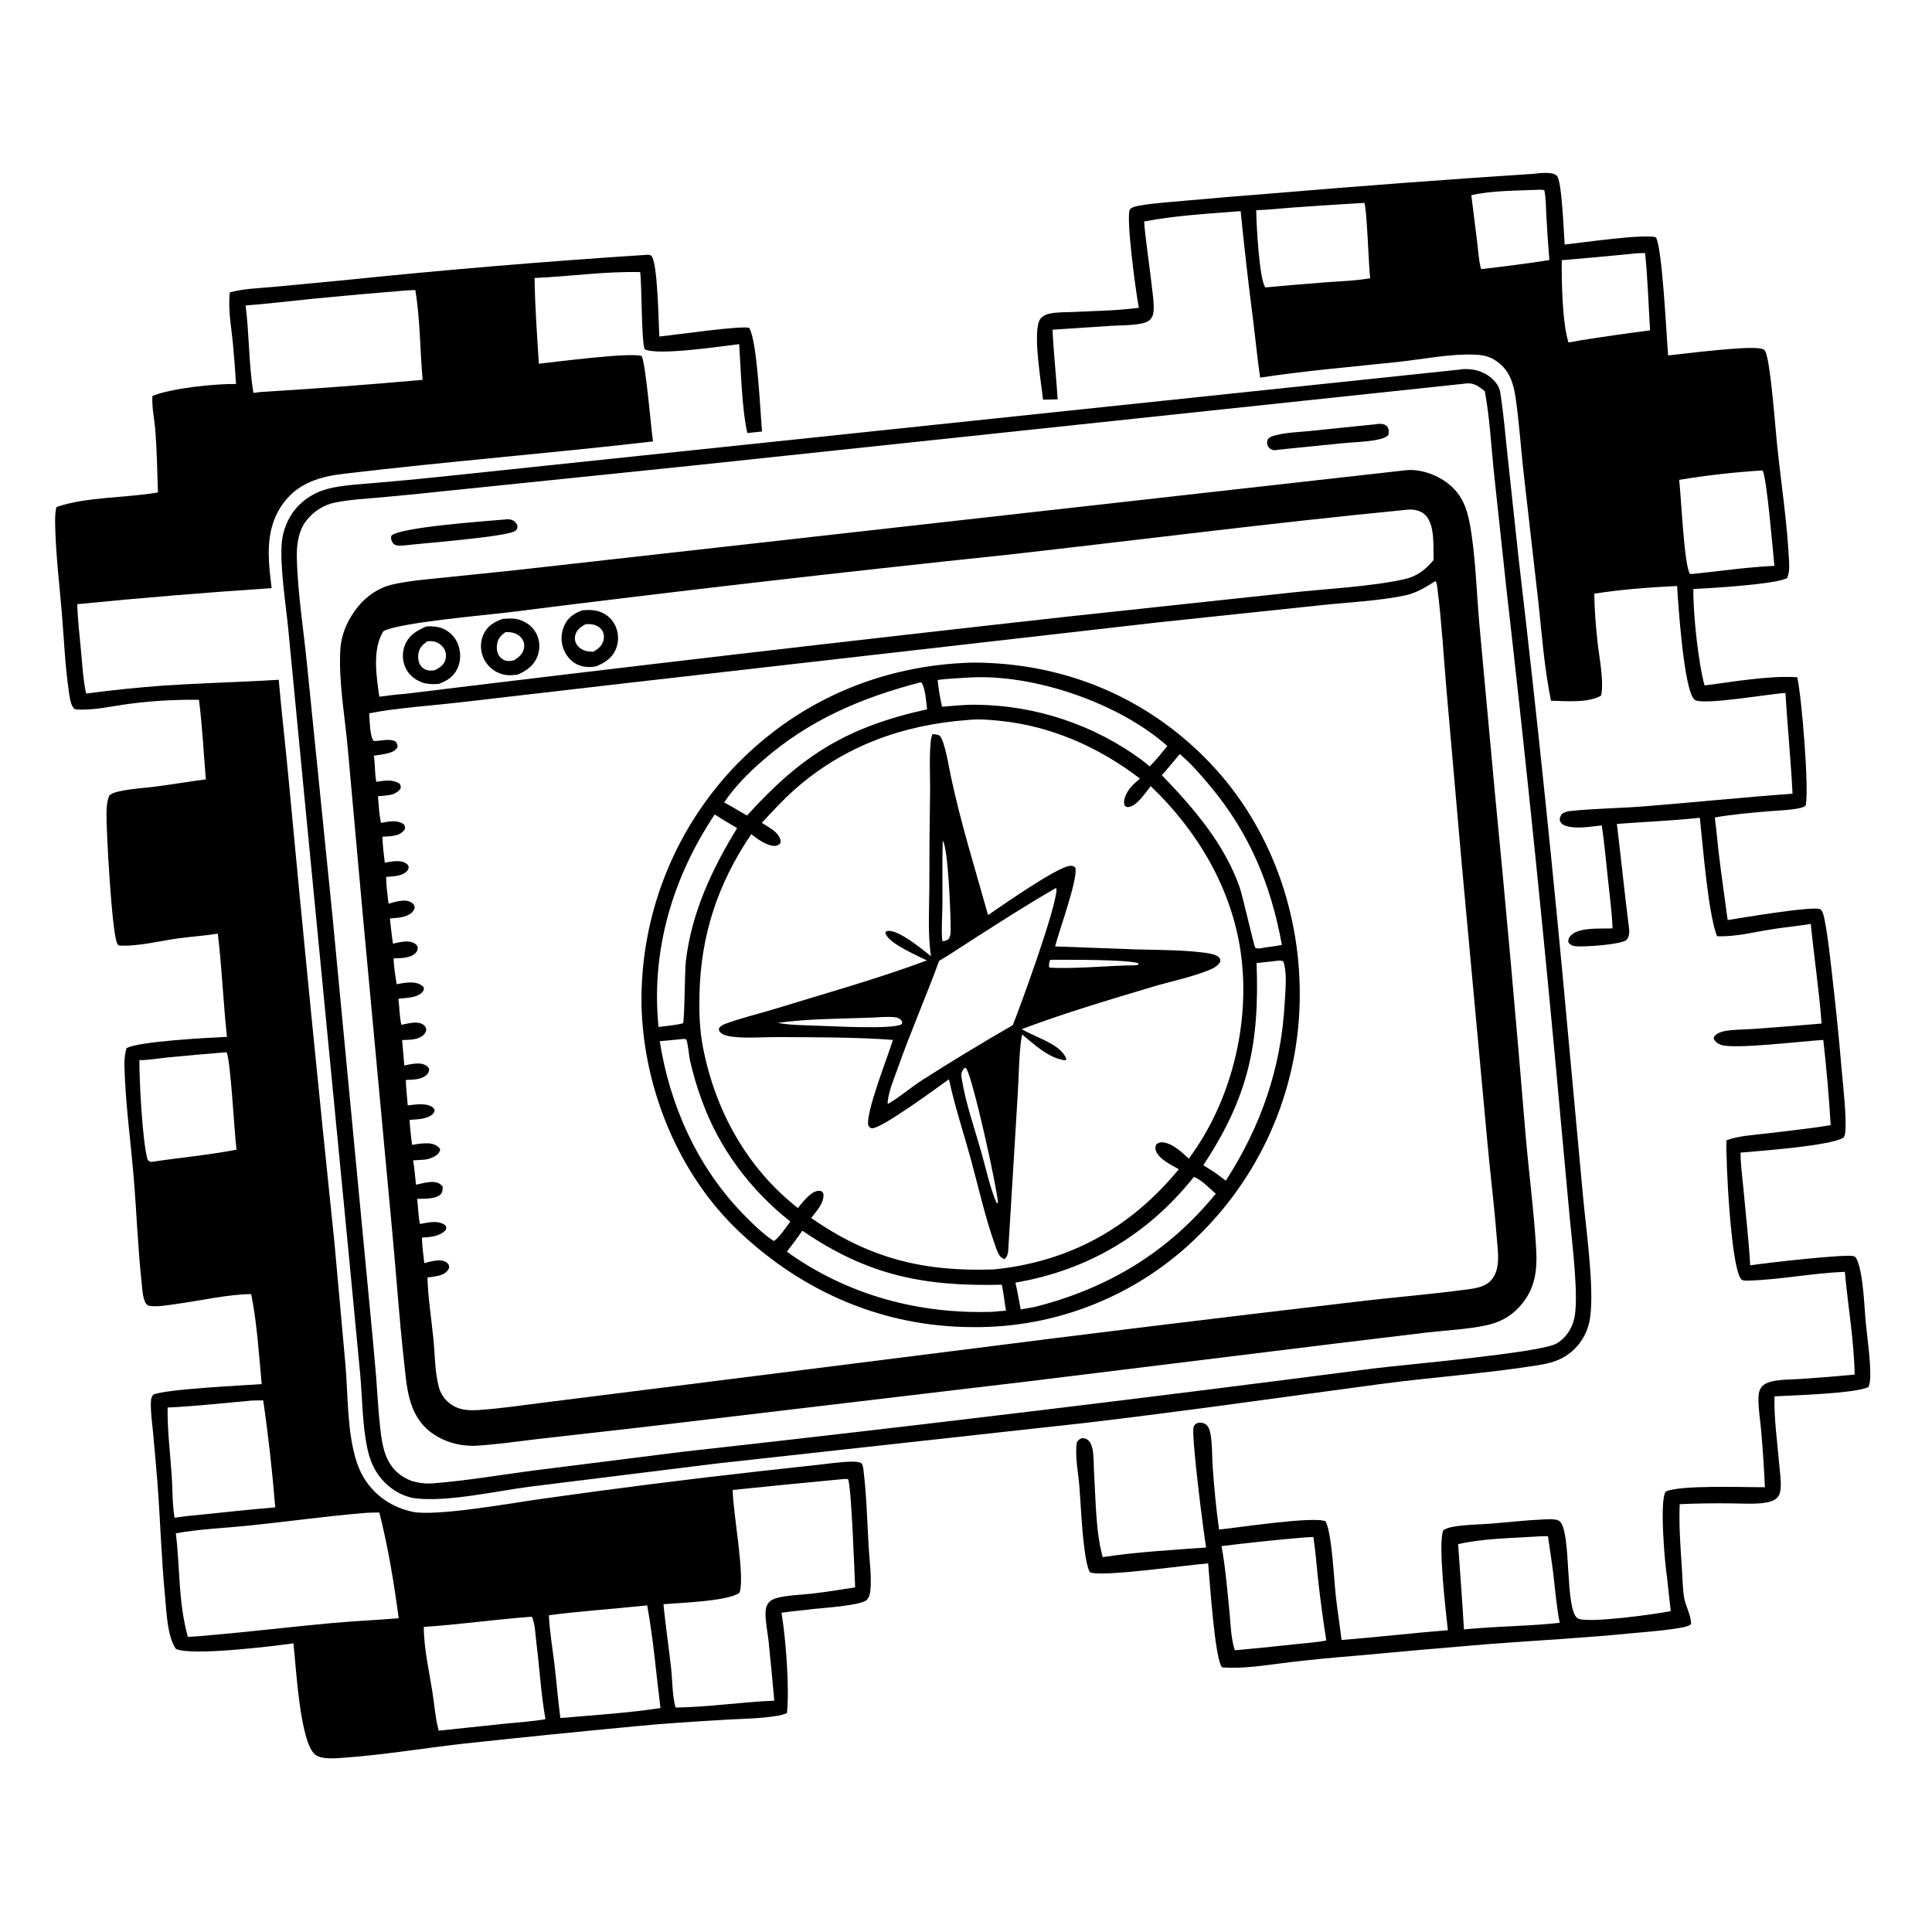
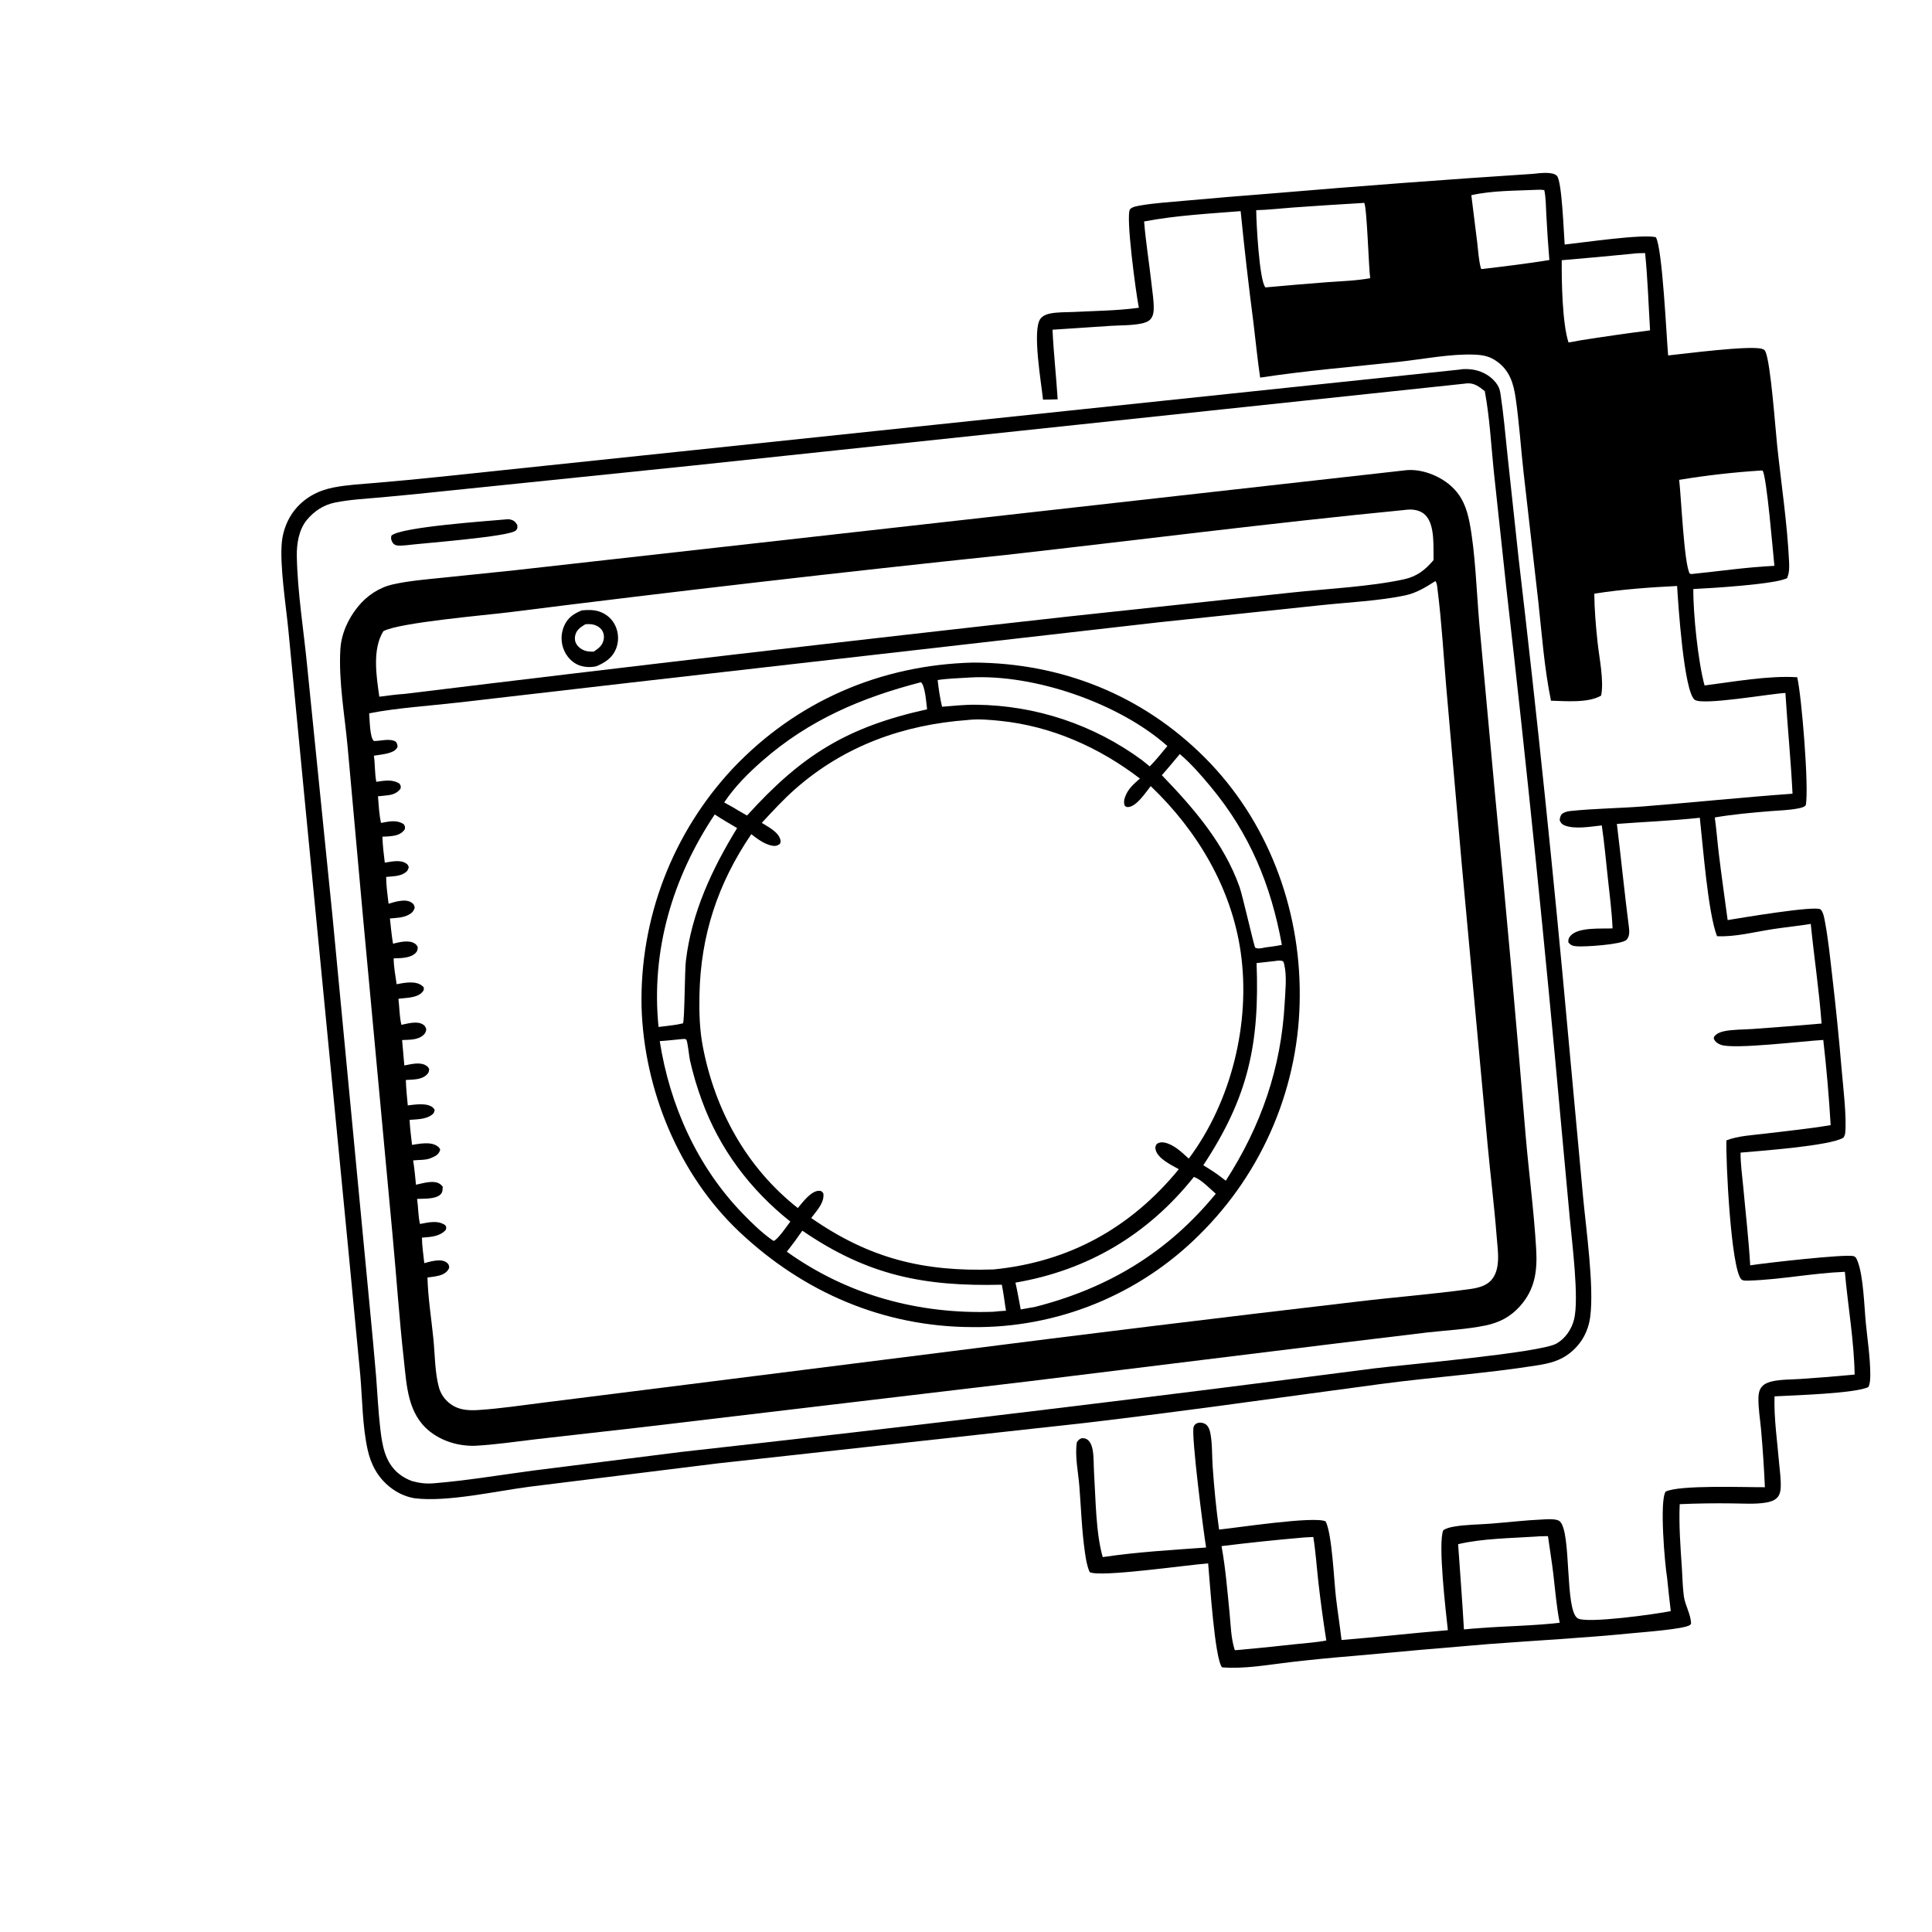
<svg xmlns="http://www.w3.org/2000/svg" width="200" height="200">
  <path transform="scale(0.195 0.195)" d="M814.028 92.281C816.966 91.96 824.284 90.917 826.539 93.36C829.222 96.266 830.168 124.154 830.636 129.818C840.467 128.784 872.229 124.101 879.05 125.95C882.544 131.724 884.676 178.859 885.567 188.698C894.225 187.784 928.792 183.301 935.265 185.17C936.422 185.505 936.803 185.686 937.275 186.772C940.047 193.156 942.458 227.26 943.456 236.652C945.622 257.029 948.775 277.59 949.758 298.061C949.878 300.542 949.953 303.699 949.022 306.024C948.966 306.165 948.893 306.298 948.829 306.434L948.956 306.747C943.799 310.149 907.441 312.31 898.945 312.697C898.789 325.627 901.517 351.684 904.91 363.89C920.309 361.923 938.753 358.57 954.087 359.522C956.436 369.402 960.463 418.784 958.611 427.519C957.538 428.665 955.573 428.982 954.069 429.267C949.418 430.144 944.435 430.224 939.709 430.622C929.907 431.449 920.031 432.279 910.333 433.971C911.244 440.468 911.717 447.011 912.508 453.522C913.925 465.177 915.604 476.809 917.161 488.447C922.885 487.519 963.895 480.55 966.48 482.789C967.911 484.029 968.435 487.316 968.777 489.114C970.562 498.508 971.517 508.23 972.626 517.735Q975.547 542.627 977.659 567.601C978.419 576.471 980.436 593.264 979.559 601.473C979.453 602.47 979.141 603.143 978.58 603.98C971.42 608.355 933.835 610.996 924.024 611.891C923.954 617.884 924.888 624.05 925.43 630.023C926.688 643.9 928.334 657.826 929.127 671.733C936.036 670.613 980.071 665.553 984.137 666.886C985.374 667.292 985.816 668.707 986.242 669.821C989.26 677.726 989.677 693.871 990.536 702.582C991.4 711.353 992.82 720.56 992.873 729.36C992.887 731.643 992.852 734.241 991.881 736.33C985.029 739.789 951.887 740.735 942.041 741.282C941.683 752.902 943.511 765.299 944.496 776.89C944.857 781.143 945.571 785.688 945.311 789.946C945.201 791.757 944.799 793.579 943.55 794.959C942.034 796.635 939.682 797.315 937.527 797.675C931.657 798.654 925.253 798.132 919.317 798.106Q905.505 797.914 891.704 798.521C891.218 809.679 892.114 821.382 892.863 832.516C893.191 837.403 893.246 842.519 893.9 847.364C894.56 852.254 897.757 857.242 897.729 862.108C897.538 862.286 897.353 862.471 897.156 862.642C894.635 864.838 871.086 866.56 866.142 867.051C840.904 869.56 815.553 870.873 790.266 872.788Q754.397 875.737 718.563 879.083Q701.673 880.442 684.842 882.404C673.008 883.782 660.655 886.114 648.744 885.138C644.814 880.434 642.252 839.137 641.371 829.976C631.453 830.583 584.008 837.54 578.491 834.596C577.044 831.421 576.487 827.763 575.988 824.33C574.284 812.615 573.918 800.717 572.992 788.925C572.413 781.561 570.516 772.896 571.677 765.627C572.599 764.324 572.794 764.151 574.246 763.493C575.238 763.499 575.992 763.504 576.89 764.011C578.717 765.043 579.626 767.463 580.01 769.421C580.749 773.184 580.55 777.797 580.793 781.666C581.649 795.247 581.698 813.852 585.411 826.614C603.479 823.915 622.055 822.838 640.279 821.53C638.923 813.405 632.204 761.146 633.681 757.439C634.139 756.292 634.798 755.701 636 755.367C637.177 755.04 638.746 755.324 639.8 755.934C641.318 756.812 642.131 758.816 642.471 760.45C643.637 766.064 643.365 772.804 643.769 778.584C644.555 789.811 645.607 800.853 647.167 812C655.893 811.171 698.042 804.671 703.755 807.675C707.14 814.309 708.173 838.99 709.196 847.8C710.082 855.424 711.301 863.004 712.181 870.628C731.017 869.126 749.797 866.945 768.629 865.426C767.615 856.124 763.245 819.02 766.199 812.38C767.841 811.225 770.09 810.74 772.037 810.407C778.214 809.352 784.876 809.362 791.144 808.88C800.421 808.166 809.602 807.054 818.921 806.644C821.216 806.543 826.424 806.061 828.128 807.708C834.32 813.688 830.633 854.589 837.482 859.08C842.094 862.103 879.826 856.798 886.958 855.281Q885.908 846.342 884.989 837.389C883.809 830.536 880.896 796.772 884.23 791.862C891.508 788.188 926.824 789.609 936.93 789.518Q936.252 774.351 934.928 759.227C934.426 753.64 933.387 747.624 933.5 742.041C933.539 740.102 933.876 738.012 935.084 736.432C936.421 734.684 938.534 733.842 940.615 733.356C945.386 732.243 950.913 732.392 955.804 732.048Q970.207 731.108 984.573 729.72C984.26 711.592 980.977 693.234 979.378 675.168C962.383 675.839 945.242 679.302 928.692 679.826C927.577 679.861 925.265 680.029 924.447 679.204C918.836 673.54 916.127 615.523 916.499 605.395C922.719 602.935 930.694 602.601 937.326 601.777C948.812 600.349 960.439 599.236 971.845 597.293Q970.505 574.632 967.927 552.078C957.626 552.619 920.355 557.212 913.599 554.659C911.827 553.99 910.592 553.177 909.788 551.394C909.895 550.636 909.797 550.516 910.314 549.929C911.495 548.588 913.409 547.842 915.109 547.483C920.045 546.441 925.592 546.615 930.638 546.242Q948.839 544.949 967.018 543.367C965.724 525.709 963.036 508.099 961.281 490.474C954.547 491.578 947.718 492.233 940.966 493.273C931.586 494.718 920.947 497.505 911.505 496.993C906.705 484.549 904.053 449.064 902.379 434.128C887.797 435.712 872.989 436.28 858.353 437.395C860.612 455.823 862.421 474.264 864.797 492.683C865.067 494.777 865.017 497.333 863.433 498.945C860.971 501.45 841.153 502.734 836.981 502.362C834.862 502.173 833.927 501.891 832.581 500.227C832.508 498.746 832.785 497.822 833.811 496.705C838.061 492.079 850.043 493.141 856.065 492.852C855.661 483.741 854.47 474.597 853.485 465.531C852.496 456.427 851.678 447.253 850.339 438.196C844.499 438.781 836.19 440.368 830.651 438.21C829.153 437.626 828.658 436.914 828.003 435.493C828.106 434.025 828.249 433.419 829.099 432.149C830.528 431.138 831.774 430.747 833.522 430.56C846.408 429.185 859.845 429.102 872.838 428.066C899.1 425.972 925.329 423.246 951.602 421.356C950.709 403.534 948.925 385.702 947.823 367.878C940.332 368.169 903.912 374.657 899.67 371.501C893.91 367.217 890.859 320.113 890.327 311.085C875.839 311.781 860.71 312.903 846.369 315.157C846.435 323.779 847.188 332.363 848.095 340.932C848.944 348.957 851.608 361.495 849.991 369.27C843.257 373.291 831.075 372.187 823.37 371.981C819.847 354.844 818.569 337.16 816.685 319.781L808.753 250.193C807.332 237.288 806.469 224.188 804.618 211.348C803.499 203.587 801.469 196.792 794.789 191.955C790.863 189.112 787.408 188.459 782.693 188.262C770.191 187.739 755.016 190.752 742.388 192.11C717.94 194.739 693.29 196.771 668.975 200.457C667.531 190.757 666.601 180.908 665.399 171.168Q661.564 141.679 658.624 112.087C641.685 113.441 624.071 114.377 607.372 117.577C608.279 128.79 610.127 139.958 611.362 151.143C611.828 155.362 612.59 159.897 612.47 164.143C612.417 166.004 612.094 167.795 610.922 169.284C609.781 170.733 607.68 171.4 605.951 171.755C600.819 172.81 594.986 172.661 589.719 172.98L558.747 175.038C559.319 187.37 560.71 199.66 561.489 211.982C558.901 212.099 556.293 212.101 553.701 212.158C552.92 204 547.778 174.968 552.381 169.168C553.552 167.692 555.278 166.923 557.081 166.521C561.249 165.592 566.12 165.816 570.385 165.596C581.458 165.025 592.953 164.932 603.93 163.464L604.614 163.369L604.476 162.721C603.105 156.074 597.385 113.859 599.947 111.037C601.183 109.675 604.232 109.278 606.017 108.978C613.33 107.752 620.917 107.315 628.309 106.619Q652.048 104.473 675.813 102.646Q744.869 96.781 814.028 92.281ZM692.169 816.206Q670.278 818.095 648.471 820.784C650.591 832.267 651.543 844.384 652.719 856.024C653.387 862.634 653.431 869.711 655.534 876.051C657.443 875.894 659.372 875.788 661.273 875.554Q674.873 874.286 688.447 872.774C693.611 872.211 699.011 871.902 704.092 870.888Q701.65 855.369 699.868 839.761C698.984 831.855 698.461 823.783 697.193 815.936L692.169 816.206ZM723.367 107.764Q704.827 108.839 686.304 110.168C679.87 110.63 673.339 111.419 666.9 111.583C666.881 117.829 668.539 149.172 671.795 152.577C682.603 151.607 693.383 150.64 704.208 149.838C711.874 149.27 719.824 149.056 727.395 147.691C726.592 142.13 725.695 109.991 724.207 107.646L723.367 107.764ZM934.735 249.794C920.432 250.715 905.556 252.379 891.416 254.746C892.46 263.09 894.014 299.85 897.07 304.558C897.626 304.655 898.062 304.791 898.621 304.667C913.022 303.21 927.51 301.062 941.972 300.388C941.198 293.087 937.881 252.656 935.696 249.809L934.735 249.794ZM815.42 815.714C802.062 816.603 787.084 816.692 774.076 819.759C775.113 834.83 776.291 849.932 777.165 865.008Q781.591 864.567 786.03 864.281C799.944 863.21 814.161 863.08 827.999 861.483C826.297 852.96 825.62 844.076 824.592 835.436C823.798 828.756 822.67 822.151 821.769 815.491C819.675 815.556 817.499 815.497 815.42 815.714ZM866.623 134.704Q847.866 136.563 829.084 138.14C828.964 149.411 829.387 171.729 832.676 181.796C834.849 181.447 837.018 181.111 839.17 180.652Q857.534 177.758 875.97 175.368C875.142 161.738 874.714 147.926 873.34 134.346C871.151 134.439 868.776 134.348 866.623 134.704ZM816.29 100.746C804.835 101.294 792.249 101.083 781.083 103.633L784.186 128.529C784.757 133.134 784.961 138.135 786.21 142.602L786.61 142.841C798.583 141.408 810.614 139.986 822.516 138.04Q821.517 126.119 820.903 114.173C820.642 109.839 820.72 105.158 819.815 100.913C818.587 100.727 817.53 100.666 816.29 100.746Z" />
-   <path transform="scale(0.195 0.195)" d="M343.651 135.257C343.773 135.241 343.896 135.197 344.019 135.21C344.604 135.273 345.426 135.421 345.837 135.873C349.232 139.605 349.59 172.006 350.039 178.662C357.176 177.963 394.788 172.538 397.745 174.116C402.053 181.18 403.547 218.429 404.559 229.078Q400.646 229.528 396.722 229.864C393.762 216.508 393.374 196.774 392.404 182.693C383.64 183.722 349.088 188.971 342.263 185.412C340.444 181.296 340.788 151.995 339.853 144.438C321.05 144.027 302.522 146.754 283.791 147.572C283.979 162.837 285.121 177.868 286.064 193.09C295.301 192.104 334.63 186.937 340.638 189.005C342.799 193.037 345.621 227.293 346.656 234.348C292.088 240.623 237.28 245.017 182.732 251.476C170.334 252.944 158.96 256.114 150.987 266.365C140.365 280.022 142.225 296.199 144.206 312.23Q92.516 315.63 40.968 320.75C41.285 329.066 42.244 337.387 43.015 345.672C43.711 353.142 44.138 360.836 45.707 368.184Q66.043 365.494 86.5 363.975C106.974 362.587 127.495 362.136 147.975 360.879C149.435 377.897 151.455 394.86 153.047 411.865Q164.615 535.684 177.514 659.37L183.434 724.978C184.774 741.297 184.294 760.812 189.404 776.304C193.918 789.988 204.74 799.492 218.898 802.546C231.344 805.231 272.577 797.76 287.041 795.774Q345.241 787.501 403.663 780.984L434.068 777.654C440.056 776.999 446.215 776.041 452.232 775.945C454.047 775.916 455.66 775.96 457.3 776.793C458.132 777.834 458.24 779.176 458.398 780.464C460.006 793.598 460.357 807.109 461.09 820.324C461.516 828.002 462.754 836.362 462.091 843.999C461.923 845.932 461.552 847.733 460.254 849.231C457.557 852.342 436.219 853.645 431.378 854.21C425.885 854.97 420.363 855.303 414.873 856.158C417.186 869.963 419.174 895.904 417.768 909.456C416.212 910.071 414.669 910.52 413.019 910.807C403.889 912.396 394.161 912.416 384.909 912.964C368.697 913.924 352.54 914.904 336.378 916.515Q290.703 920.828 245.091 925.766C224.344 928.151 203.73 931.591 182.887 933.104C178.724 933.406 170.824 934.226 167.374 931.531C159.13 925.091 157.129 884.055 155.784 872.391C145.482 873.878 101.042 879.293 93.327 875.31C88.731 868.514 88.413 855.68 87.625 847.574C85.642 827.183 85.097 806.688 83.521 786.267Q82.447 773.243 81.227 760.232C80.795 755.544 80.072 750.679 80.064 745.972C80.06 743.919 80.04 741.988 81.399 740.336C88.32 737.419 128.673 735.505 138.917 734.782C137.469 719.03 136.455 702.494 133.348 686.992C121.145 687.101 106.541 690.46 94.271 692.141C89.808 692.752 84.712 693.754 80.231 693.37C78.841 693.251 78.184 693.034 77.378 691.836C75.739 689.397 75.459 683.458 75.143 680.517C73.135 661.829 72.498 642.902 70.901 624.158C69.295 605.311 66.509 584.796 66.062 566.051C65.985 562.825 66.238 559.572 67.144 556.465C73.456 552.806 110.762 550.879 120.49 550.439C118.504 532.202 117.822 513.848 115.633 495.609C108.818 496.778 101.729 497.184 94.858 498.113C85.607 499.363 72.038 502.744 62.981 501.913C62.571 501.411 62.508 501.376 62.167 500.703C59.37 495.173 56.354 440.417 56.531 431.554C56.593 428.416 56.815 425.274 58.019 422.346C59.434 420.92 62.036 420.393 63.951 419.979C70.017 418.667 76.527 418.356 82.691 417.553C91.574 416.396 100.408 414.868 109.291 413.751C108.08 399.66 107.42 385.563 105.625 371.521Q87.011 371.229 68.554 373.663C59.697 374.782 49.905 377.206 41.001 376.629C39.841 376.553 39.564 376.516 38.814 375.516C37.293 373.488 36.817 368.967 36.459 366.467C34.531 353.04 33.968 339.191 32.839 325.656C31.605 310.862 29.806 295.896 29.35 281.064C29.228 277.084 29.063 273.103 29.929 269.191C45.636 263.675 67.102 264.387 83.851 261.417C83.522 250.687 83.288 239.84 82.513 229.135C82.058 222.844 80.555 216.54 80.9 210.225C90.929 206.057 114.268 203.684 125.302 203.84Q124.632 192.77 123.588 181.728C122.709 173.05 120.993 163.938 122.003 155.247C129.233 153.196 137.474 153.032 144.963 152.318L182.328 148.784Q262.861 140.481 343.651 135.257ZM447.484 785.217Q418.215 787.944 388.976 790.974L388.987 791.722C389.21 803.292 395.603 837.264 392.588 845.509C386.962 850.058 360.29 850.934 352.205 851.624C353.332 863.068 355.056 874.441 356.299 885.873C356.999 892.312 356.874 900.305 358.627 906.487C376.168 906.258 393.563 903.529 411.045 902.839C410.069 892.392 409.158 881.928 408.048 871.495C407.516 866.505 406.299 861.144 406.399 856.155C406.437 854.299 406.778 852.44 407.966 850.956C409.242 849.363 411.217 848.591 413.146 848.127C418.746 846.78 425.022 846.697 430.754 846.048C438.557 845.164 446.223 843.877 453.975 842.682C453.594 834.944 452.008 788.711 450.175 785.157C449.251 785.133 448.406 785.118 447.484 785.217ZM192.495 803.286C172.846 804.971 153.269 807.659 133.654 809.725C120.599 811.1 106.117 811.688 93.349 813.973C95.661 832.962 94.523 849.962 99.719 868.982C103.633 868.734 107.557 868.535 111.453 868.071C132.885 866.253 154.233 863.644 175.648 861.686C187.645 860.59 199.66 860.048 211.663 859.099C209.099 840.085 206.107 821.531 201.371 802.935C198.435 803.018 195.412 802.972 192.495 803.286ZM215.411 154.214Q191.117 156.157 166.86 158.524C154.717 159.734 142.547 161.249 130.383 162.166C132.354 177.559 132.011 193.301 134.523 208.613C136.096 208.419 137.797 208.066 139.376 208.045Q181.914 205.445 224.362 201.647C222.931 185.856 223.107 169.587 220.461 153.957L215.411 154.214ZM281.98 858.288C262.953 859.697 244.022 862.407 224.99 863.684C224.995 875.146 227.87 887.314 229.621 898.662C230.642 905.279 231.15 912.324 232.901 918.762L268.605 915.004C275.566 914.301 282.682 913.863 289.574 912.664C287.207 899.398 286.434 885.506 284.753 872.105C284.216 867.818 284.098 862.455 282.485 858.476L281.98 858.288ZM131.205 743.75C117.163 745.028 103.061 746.572 88.976 747.216C88.826 759.166 90.339 771.29 91.145 783.216C91.64 790.545 91.447 798.501 92.652 805.718C96.47 805.167 100.259 804.648 104.107 804.369C118.095 802.951 132.104 801.362 146.113 800.215C144.589 781.37 142.464 762.126 139.719 743.423C136.911 743.476 133.985 743.363 131.205 743.75ZM338.522 852.75C322.84 854.38 307.019 855.424 291.394 857.477C291.763 866.112 293.317 874.895 294.341 883.496C295.471 892.977 296.214 902.54 297.476 911.994C299.132 911.897 300.846 911.878 302.484 911.63C318.421 910.304 334.833 909.176 350.627 906.744C348.345 888.627 346.852 870.232 343.581 852.265L338.522 852.75ZM118.599 558.735Q103.98 559.912 89.382 561.335C84.382 561.828 79.011 562.797 74.006 562.788C73.871 573.029 75.67 607.346 78.432 615.765C79.142 616.489 79.217 616.541 80.259 616.835C95.272 614.569 110.705 613.198 125.576 610.319C124.448 602.655 122.453 562.003 120.229 558.588L118.599 558.735Z" />
  <path transform="scale(0.195 0.195)" d="M774.809 196.21C776.461 195.842 778.762 195.884 780.451 196.032C785.568 196.481 790.66 198.887 793.916 202.912C795.484 204.851 796.163 206.418 796.539 208.878C798.196 219.719 799.141 230.764 800.29 241.669L806.197 296.513Q821.03 422.991 832.511 549.818L840.397 635.338C842.042 652.828 846.291 682.653 844.22 698.9C843.204 706.873 839.45 713.637 833.082 718.55C828.026 722.45 822.338 723.822 816.153 724.806C788.647 729.185 760.651 731.045 733.022 734.727C680.801 741.687 628.596 749.204 576.275 755.365L381.165 776.852L281.284 789.236C263.281 791.556 237.293 797.569 219.99 795.366C215.134 794.521 210.758 792.461 206.921 789.383C200.582 784.297 196.937 777.565 195.188 769.699C192.376 757.05 192.387 743.017 191.269 730.073L185.032 664.625L161.63 423.248L153.086 334.504C151.826 321.377 148.397 300.115 149.643 287.636C150.249 281.568 152.751 275.204 156.648 270.491C161.924 264.11 168.863 260.418 176.914 258.821C184.322 257.352 192.037 256.997 199.558 256.338Q216.263 254.915 232.938 253.177L361.67 239.646L774.809 196.21ZM777.265 203.702L367.868 247.138L237.555 260.551Q220.112 262.429 202.639 264.013C194.411 264.77 185.857 265.155 177.754 266.812C171.808 268.028 166.806 271.312 162.957 275.953C158.577 281.234 157.45 288.761 157.575 295.37C157.94 314.673 161.21 334.442 163.079 353.69L176.456 485.862L196.195 692.873Q198.054 711.869 199.68 730.886C200.394 739.97 200.801 749.122 201.851 758.173C202.893 767.148 204.251 776.273 211.703 782.337C213.715 783.973 216.113 785.267 218.529 786.204C222.511 787.316 226.044 787.781 230.186 787.444C247.702 786.02 265.263 783.061 282.685 780.727L361.786 770.777Q545.846 750.311 729.496 726.443C745.22 724.475 817.52 718.207 826.258 713.274C830.972 710.612 834.295 705.701 835.61 700.512C838.406 689.478 834.494 659.166 833.357 646.766L829 599.498Q816.036 455.32 799.596 311.496L792.938 249.509C791.536 235.593 790.809 221.427 788.234 207.669C785.237 205.257 782.558 203.139 778.483 203.548Q777.872 203.612 777.265 203.702Z" />
-   <path transform="scale(0.195 0.195)" d="M730.416 225.212C731.223 225.068 731.212 225.036 731.899 225.006C733.485 224.938 735.213 225.094 736.341 226.38C737.535 227.74 737.275 229.389 737.029 231.005C735.285 232.603 732.671 233.16 730.401 233.579C724.659 234.637 718.557 234.737 712.726 235.296L678.616 238.738C677.719 238.957 676.649 239.134 675.727 238.885Q675.501 238.824 675.282 238.738Q675.064 238.652 674.856 238.543Q674.649 238.433 674.454 238.302Q674.26 238.171 674.081 238.019Q673.902 237.867 673.741 237.697Q673.579 237.526 673.438 237.339Q673.296 237.152 673.176 236.951Q673.056 236.749 672.958 236.536C672.373 235.242 672.66 234.506 673.022 233.244C674.263 231.758 675.589 231.464 677.4 231.009C683.17 229.557 689.693 229.388 695.617 228.777L730.416 225.212Z" />
  <path transform="scale(0.195 0.195)" d="M268.799 275.715C269.751 275.581 270.571 275.666 271.496 275.953C273.05 276.436 273.834 277.363 274.61 278.722C274.69 279.99 274.844 280.58 273.876 281.586C270.615 284.971 223.716 288.408 215.543 289.467C213.969 289.559 211.931 289.861 210.406 289.47C209.3 289.186 208.666 288.593 208.15 287.585C207.617 286.541 207.424 285.432 207.82 284.324C212.825 279.752 258.969 276.608 268.799 275.715Z" />
  <path transform="scale(0.195 0.195)" d="M745.804 249.696C746.078 249.665 746.352 249.628 746.627 249.603C754.723 248.854 764.131 252.536 770.136 257.858C776.193 263.226 778.639 269.657 780.154 277.461C783.216 293.238 783.877 314.379 785.307 330.932L793.584 420.809Q802.423 511.477 809.873 602.27C811.597 622.528 814.317 642.731 815.505 663.032C816.186 674.669 814.923 684.556 806.788 693.555C801.73 699.152 795.829 702.181 788.481 703.683C778.549 705.711 768.119 706.202 758.043 707.324L709.297 713.206L546.254 733.28L340.524 757.7L284.694 764.029C273.867 765.279 262.858 766.981 251.978 767.528C243.489 767.704 234.833 765.208 228.134 759.88C216.355 750.512 215.919 735.548 214.379 721.758C211.945 699.965 210.481 678.041 208.445 656.205L192.612 485.826L184.54 396.44C182.986 379.566 179.74 361.898 180.67 344.958C181.132 336.549 184.724 328.632 189.972 322.136C194.67 316.322 201.161 311.91 208.502 310.257C217.295 308.278 226.511 307.576 235.463 306.643L273.026 302.759L381.41 290.605L745.804 249.696ZM761.985 308.488C756.848 311.758 751.935 314.817 745.908 316.091C732.272 318.973 715.529 319.768 701.503 321.257L615.363 330.345L334.229 362.445L243.309 372.952C228.031 374.713 210.931 375.76 195.975 378.675C196.264 381.743 196.266 391.491 198.467 393.384C202.188 393.428 206.778 391.802 210.116 393.725C210.872 394.878 210.964 395.115 211.055 396.488C210.174 398.311 208.796 398.956 206.965 399.579C204.27 400.496 201.277 400.681 198.481 401.183C199.177 405.786 198.869 410.466 199.773 415.029C204.033 414.444 208.201 413.566 212.055 415.986C212.813 417.237 212.842 417.225 212.636 418.665C211.109 420.733 209.007 421.731 206.495 422.098C204.562 422.38 202.598 422.54 200.654 422.725C201.034 427.54 201.242 432.109 202.263 436.855C206.536 436.115 210.497 435.02 214.376 437.575C215.079 438.833 215.116 438.853 214.896 440.27C213.395 442.355 211.47 443.267 208.958 443.686C207.021 444.009 204.97 444.122 203.01 444.176C203.146 448.809 203.714 453.363 204.274 457.958C207.88 457.428 212.514 456.194 215.747 458.47C216.563 459.044 216.601 459.419 217.01 460.29C216.662 461.776 216.283 462.492 214.99 463.354C212.116 465.271 208.333 465.223 205.002 465.522C205.011 470.355 205.734 474.971 206.267 479.758C209.677 478.763 215.274 476.927 218.512 479.176C219.75 480.036 219.815 480.444 220.175 481.819C219.57 483.852 218.586 484.771 216.761 485.721C213.827 487.248 210.232 487.285 206.994 487.603C207.512 492.046 207.866 496.582 208.645 500.984C212.032 500.166 216.886 498.863 220.064 500.815C220.947 501.358 221.254 501.825 221.745 502.704C221.734 504.026 221.686 504.771 220.747 505.788C218.058 508.702 212.653 508.675 208.979 508.762C209.039 513.359 209.893 517.948 210.56 522.49C214.48 521.752 220.286 520.554 223.796 523.092C224.439 523.557 224.488 523.663 224.955 524.193C225.033 525.363 225.106 525.588 224.308 526.543C221.485 529.923 215.442 529.642 211.515 530.239C212.085 534.838 212.016 539.532 213.081 544.048C216.515 543.399 221.517 541.801 224.683 543.958C225.718 544.663 225.84 545.176 226.289 546.292C226.165 547.672 225.796 548.567 224.751 549.494C221.697 552.202 217.297 551.943 213.464 552.125L214.645 565.622C218.142 564.974 223.013 563.595 226.255 565.7C227.107 566.253 227.391 566.645 227.837 567.524C227.707 568.9 227.556 569.602 226.502 570.578C223.504 573.35 219.235 573.049 215.451 573.32C215.567 577.832 216.065 582.337 216.475 586.831C220.269 586.382 226.812 585.27 229.922 588.06C230.323 588.419 230.489 588.794 230.736 589.242C230.521 590.549 230.269 591.102 229.16 591.903C225.901 594.261 221.274 594.199 217.436 594.505C217.652 598.947 218.227 603.364 218.734 607.781C222.773 607.2 228.609 605.901 232.236 608.503C233.049 609.086 233.315 609.434 233.696 610.324C233.24 611.896 232.578 612.795 231.147 613.649C230.56 614 229.935 614.262 229.312 614.54C229.123 614.624 228.937 614.717 228.746 614.798C225.894 615.994 222.371 615.671 219.325 616.024C220.012 620.319 220.423 624.619 220.825 628.947C224.397 628.193 230.242 626.255 233.577 628.549C234.157 628.947 234.601 629.432 235.033 629.976C234.899 631.675 235.088 632.949 233.734 634.192C231.006 636.697 224.967 636.279 221.42 636.462C222.076 640.888 221.935 645.426 222.961 649.778C227.521 648.951 232.229 647.616 236.383 650.41C237.063 651.66 237.011 651.57 236.628 652.948C233.231 656.588 228.627 656.623 223.993 657.031C224.038 661.641 224.789 666.005 225.244 670.565C228.51 669.69 234.193 667.915 237.162 670.279C238.285 671.172 238.273 671.596 238.48 672.927C237.85 674.663 236.528 675.829 234.848 676.567C232.573 677.567 229.398 677.844 226.925 678.192C227.222 689.015 228.997 699.968 230.076 710.747C230.918 719.157 230.806 728.511 233.051 736.657Q233.35 737.703 233.788 738.7Q234.225 739.696 234.793 740.625Q235.36 741.553 236.047 742.397Q236.735 743.241 237.529 743.985C242.316 748.442 247.795 748.937 254.001 748.539C265.627 747.792 277.329 745.98 288.893 744.557L349.339 736.965L504.657 717.382Q611.897 703.665 719.282 691.14C739.628 688.661 760.203 687.124 780.481 684.306C784.33 683.771 788.781 682.747 791.512 679.772C796.917 673.885 795.124 663.955 794.555 656.647C793.27 640.167 791.206 623.728 789.688 607.265L775.999 458.777L767.791 364.977C766.315 347.704 765.343 330.217 763.155 313.023C762.996 311.775 762.877 309.335 761.985 308.488ZM745.095 270.79C674.755 277.631 604.53 286.67 534.294 294.561Q402.141 308.403 270.309 325.031C258.621 326.512 211.543 330.514 203.5 335.099C197.521 344.758 199.837 359.153 201.375 369.857C205.82 369.318 210.302 368.634 214.771 368.373Q391.084 346.828 567.622 327.241L685.627 314.581C704.434 312.552 727.058 311.477 745.174 307.577C752.121 306.082 756.538 302.644 761.021 297.34C760.861 290.43 761.883 278.698 756.703 273.461C754.478 271.211 751.34 270.452 748.255 270.505C747.2 270.523 746.14 270.658 745.095 270.79Z" />
  <path transform="scale(0.195 0.195)" d="M308.879 324.037C312.111 323.709 315.329 323.645 318.431 324.752C322.104 326.062 325.054 328.693 326.69 332.242Q327.021 332.962 327.277 333.712Q327.532 334.462 327.711 335.235Q327.889 336.007 327.988 336.793Q328.086 337.58 328.105 338.372Q328.123 339.164 328.061 339.954Q327.999 340.745 327.856 341.524Q327.714 342.304 327.493 343.065Q327.272 343.826 326.975 344.561C324.999 349.334 321.179 351.761 316.631 353.681C313.611 354.39 310.216 354.247 307.302 353.129C303.693 351.745 300.839 348.564 299.367 345.045Q299.058 344.304 298.824 343.536Q298.59 342.768 298.433 341.981Q298.275 341.193 298.196 340.394Q298.117 339.596 298.117 338.793Q298.117 337.99 298.196 337.191Q298.275 336.392 298.432 335.605Q298.589 334.817 298.823 334.049Q299.057 333.281 299.365 332.54C301.315 327.924 304.451 325.851 308.879 324.037ZM310.696 331.438C308.161 332.964 306.003 334.381 305.334 337.45C304.971 339.117 305.245 340.787 306.195 342.207C307.454 344.091 309.77 345.442 312 345.772C313.038 345.925 314.114 345.933 315.162 345.952C317.552 344.374 319.67 342.85 320.385 339.919C320.838 338.062 320.599 336.029 319.478 334.447C318.361 332.869 316.367 331.803 314.484 331.487C313.268 331.283 311.915 331.261 310.696 331.438Z" />
-   <path transform="scale(0.195 0.195)" d="M226.397 332.562C229.368 332.403 232.215 332.51 235.005 333.662Q235.716 333.958 236.392 334.326Q237.069 334.694 237.703 335.13Q238.338 335.566 238.924 336.066Q239.509 336.566 240.04 337.124Q240.571 337.681 241.042 338.291Q241.512 338.901 241.916 339.556Q242.321 340.211 242.655 340.905Q242.989 341.598 243.25 342.323C244.729 346.347 244.684 351.043 242.816 354.936C240.658 359.432 237.334 361.4 232.878 363.081C230.087 363.214 227.237 363.326 224.549 362.436C220.492 361.091 217.094 358.392 215.269 354.482Q214.941 353.769 214.688 353.026Q214.436 352.283 214.26 351.519Q214.085 350.754 213.988 349.975Q213.892 349.196 213.876 348.412Q213.86 347.627 213.924 346.845Q213.989 346.063 214.133 345.292Q214.277 344.521 214.499 343.768Q214.722 343.016 215.02 342.29C217.224 337.033 221.43 334.655 226.397 332.562ZM226.765 340.481C224.463 342.186 222.627 343.857 222.148 346.816C221.779 349.098 222.026 351.688 223.468 353.576C224.506 354.936 226.118 355.769 227.812 355.937C228.959 356.051 230.207 355.986 231.289 355.581C233.587 354.322 235.484 353.113 236.349 350.51C236.984 348.601 236.868 346.476 235.923 344.691C234.885 342.732 232.878 341.171 230.73 340.614C229.443 340.28 228.071 340.36 226.765 340.481Z" />
-   <path transform="scale(0.195 0.195)" d="M266.745 328.589C269.649 328.344 272.715 328.085 275.542 328.943C279.641 330.188 283.135 332.913 284.973 336.828Q285.292 337.525 285.538 338.252Q285.784 338.979 285.954 339.727Q286.124 340.474 286.216 341.236Q286.308 341.997 286.321 342.764Q286.335 343.531 286.269 344.296Q286.203 345.06 286.059 345.813Q285.915 346.567 285.695 347.301Q285.474 348.036 285.179 348.744C283.232 353.497 279.413 356.127 274.892 358.106C271.473 358.623 268.295 358.707 265.039 357.369Q264.296 357.07 263.588 356.696Q262.88 356.322 262.214 355.877Q261.549 355.433 260.932 354.922Q260.315 354.411 259.755 353.839Q259.194 353.268 258.695 352.642Q258.196 352.016 257.764 351.341Q257.332 350.667 256.971 349.952Q256.611 349.237 256.326 348.489C254.908 344.778 255.005 340.429 256.65 336.808C258.715 332.259 262.285 330.221 266.745 328.589ZM268.377 335.548C265.89 337.434 264.327 338.874 263.871 342.083C263.548 344.349 263.82 346.782 265.295 348.614C266.295 349.856 267.914 350.784 269.517 350.914C270.674 351.007 271.832 350.774 272.947 350.503C275.455 348.874 277.485 347.301 278.143 344.228C278.54 342.377 278.181 340.543 277.072 339.008C275.656 337.049 273.278 335.9 270.91 335.661C270.069 335.576 269.222 335.557 268.377 335.548Z" />
  <path transform="scale(0.195 0.195)" d="M516.354 351.743L516.799 351.741C563.627 351.905 606.502 368.994 639.718 402.312C672.779 435.474 690.156 481.446 689.997 528.06Q689.998 530.278 689.944 532.496Q689.89 534.714 689.781 536.929Q689.672 539.145 689.509 541.357Q689.345 543.57 689.126 545.777Q688.908 547.985 688.634 550.186Q688.361 552.388 688.033 554.582Q687.705 556.776 687.323 558.961Q686.941 561.146 686.504 563.321Q686.068 565.496 685.578 567.66Q685.088 569.823 684.544 571.974Q684 574.125 683.404 576.261Q682.807 578.398 682.157 580.519Q681.508 582.64 680.805 584.744Q680.103 586.849 679.349 588.935Q678.595 591.021 677.79 593.088Q676.984 595.155 676.128 597.202Q675.271 599.248 674.364 601.272Q673.457 603.297 672.5 605.298Q671.543 607.299 670.536 609.276Q669.53 611.253 668.475 613.205Q667.42 615.156 666.317 617.081Q665.213 619.005 664.063 620.902Q662.912 622.798 661.715 624.666Q660.518 626.533 659.274 628.371Q658.031 630.208 656.743 632.014Q655.454 633.82 654.121 635.593Q652.788 637.366 651.412 639.106Q650.036 640.846 648.616 642.551Q647.197 644.256 645.736 645.925Q644.275 647.594 642.773 649.227Q641.271 650.859 639.729 652.454Q638.187 654.049 636.606 655.605Q635.128 657.078 633.614 658.513Q632.099 659.948 630.55 661.346Q629.001 662.743 627.417 664.102Q625.833 665.46 624.216 666.779Q622.599 668.097 620.95 669.375Q619.301 670.653 617.62 671.89Q615.939 673.126 614.229 674.321Q612.518 675.515 610.778 676.667Q609.038 677.818 607.27 678.926Q605.502 680.034 603.707 681.097Q601.912 682.161 600.091 683.179Q598.27 684.198 596.424 685.171Q594.578 686.144 592.709 687.071Q590.84 687.997 588.948 688.877Q587.056 689.757 585.143 690.59Q583.23 691.423 581.297 692.208Q579.363 692.992 577.411 693.729Q575.459 694.465 573.489 695.153Q571.519 695.841 569.533 696.479Q567.547 697.118 565.545 697.707Q563.543 698.296 561.528 698.835Q559.512 699.374 557.484 699.863Q555.455 700.351 553.415 700.789Q551.375 701.227 549.325 701.615Q547.275 702.002 545.216 702.338Q543.156 702.674 541.089 702.959Q539.023 703.244 536.949 703.477Q534.876 703.71 532.797 703.892Q530.719 704.074 528.636 704.204Q526.554 704.334 524.469 704.412Q522.384 704.49 520.298 704.516Q518.211 704.543 516.125 704.517C469.098 704.38 426.647 686.112 392.606 654.041C360.298 623.604 341.878 578.434 340.577 534.471Q340.532 532.301 340.539 530.13Q340.546 527.959 340.606 525.788Q340.665 523.618 340.777 521.45Q340.889 519.282 341.054 517.117Q341.218 514.953 341.435 512.792Q341.651 510.632 341.92 508.478Q342.189 506.324 342.51 504.176Q342.83 502.029 343.203 499.89Q343.575 497.752 344 495.622Q344.424 493.493 344.899 491.375Q345.374 489.257 345.901 487.151Q346.427 485.044 347.005 482.952Q347.582 480.859 348.209 478.78Q348.837 476.702 349.515 474.64Q350.192 472.577 350.92 470.531Q351.647 468.486 352.423 466.459Q353.2 464.431 354.025 462.423Q354.851 460.415 355.724 458.428Q356.598 456.44 357.519 454.474Q358.44 452.509 359.409 450.566Q360.377 448.623 361.393 446.704Q362.408 444.785 363.469 442.891Q364.53 440.997 365.637 439.129Q366.744 437.261 367.895 435.421Q369.047 433.581 370.243 431.768Q371.438 429.956 372.677 428.174Q373.917 426.391 375.198 424.639Q376.48 422.887 377.804 421.166Q379.128 419.445 380.493 417.757Q381.858 416.069 383.263 414.414Q384.668 412.76 386.113 411.139Q387.558 409.519 389.042 407.934C422.902 372.211 467.327 353.056 516.354 351.743ZM513.843 382.221C479.591 384.699 448.272 395.903 422.202 418.827C415.835 424.425 410.149 430.643 404.392 436.848C407.741 438.937 413.318 441.642 414.305 445.886C414.522 446.819 414.333 447.095 414.085 447.982C412.578 449.031 411.511 449.277 409.694 448.912C405.768 448.126 401.947 445.285 398.839 442.845C381.043 469.008 371.923 496.613 371.317 528.348C371.139 537.689 371.376 546.633 373.158 555.848C379.666 589.508 396.385 619.928 423.544 641.319C425.991 638.416 430.581 632.057 434.913 632.156C436.181 632.185 436.443 632.649 437.094 633.563C437.717 638.137 434.079 642.126 431.508 645.517C431.228 645.886 430.939 646.248 430.648 646.607C461.551 668.097 490.176 675.185 527.481 673.908C567.657 669.909 600.236 651.858 625.802 620.702C621.882 618.469 614.603 615.128 613.465 610.301C613.157 608.993 613.433 608.385 614.08 607.274C615.448 606.401 616.635 606.264 618.199 606.57C623.133 607.535 627.49 611.787 631.08 615.079C653.675 584.867 663.978 542.993 658.681 505.672C653.829 471.486 635.624 440.945 610.879 417.331C608.258 420.633 603.464 428.035 599.057 428.43C598.127 428.514 597.971 428.294 597.181 427.888C596.405 426.038 596.735 424.449 597.443 422.628C599.001 418.623 602.014 416.065 605.155 413.304C583.544 396.755 558.161 385.44 530.917 382.676C525.554 382.132 519.647 381.604 514.274 382.162C514.13 382.177 513.987 382.201 513.843 382.221ZM514.198 359.708C508.789 360.087 503.122 360.181 497.775 361.01Q498.511 368.168 500.095 375.187C506.094 374.725 512.215 374.03 518.233 374.124Q521.179 374.155 524.121 374.3Q527.064 374.446 529.998 374.706Q532.933 374.966 535.855 375.34Q538.777 375.714 541.683 376.202Q544.588 376.689 547.472 377.29Q550.356 377.891 553.215 378.603Q556.074 379.316 558.902 380.139Q561.731 380.962 564.525 381.895Q567.32 382.828 570.076 383.869Q572.832 384.911 575.545 386.058Q578.258 387.206 580.925 388.459Q583.591 389.711 586.207 391.067Q588.822 392.422 591.383 393.879Q593.944 395.335 596.446 396.891Q598.948 398.446 601.388 400.097Q603.828 401.749 606.201 403.494L610.364 406.861C613.712 403.423 616.707 399.771 619.719 396.044C594.187 373.326 549.115 357.748 514.966 359.659L514.198 359.708ZM488.932 362.17C457.329 370.35 429.578 382.143 404.733 403.879C397.281 410.399 389.928 417.726 384.454 425.998C386.92 427.347 389.401 428.669 391.768 430.188L396.575 432.939C425.847 400.64 449.68 385.986 492.167 376.537C491.707 373.289 491.216 364.268 488.932 362.17ZM676.774 510.199L667.079 511.269C668.702 554.211 662.703 582.381 638.81 618.577C641.738 620.39 644.621 622.199 647.39 624.25L650.734 626.807C669.386 597.878 680.13 567.084 681.992 532.578C682.334 526.247 683.239 518.357 681.798 512.196C681.655 511.583 681.548 510.546 680.927 510.247C679.865 509.735 677.928 509.989 676.774 510.199ZM633.81 624.78C609.444 655.348 577.622 674.322 539.07 680.905C540.172 685.626 540.931 690.402 541.874 695.154L549.626 693.755C588.354 683.83 619.898 664.881 645.424 633.728C642.143 630.887 637.838 626.265 633.81 624.78ZM361.066 551.706C357.465 552.051 353.848 552.483 350.238 552.694C355.564 586.854 370.22 619.5 394.471 644.457C399.129 649.25 404.306 654.328 409.78 658.18C410.083 658.393 410.4 658.584 410.713 658.78C413.02 657.964 417.87 650.682 419.569 648.493C398.26 631.594 381.87 609.814 372.556 584.092Q368.703 573.644 366.257 562.78C365.864 560.963 365.053 553.019 364.379 551.968C363.918 551.249 361.824 551.663 361.066 551.706ZM425.946 653.329Q422.009 659.044 417.712 664.495C450.041 687.605 487.69 697.743 527.124 696.388C529.434 696.161 531.735 695.928 534.056 695.827C533.275 691.251 532.79 686.555 531.831 682.019C490.559 683.006 460.711 677.174 425.946 653.329ZM626.322 400.318C623.158 404.04 620.065 407.901 616.784 411.517C633.619 428.99 649.715 447.528 658.017 470.799C659.641 475.352 665.693 502.153 666.337 503.05C666.493 503.266 667.657 503.479 667.72 503.485C668.951 503.606 670.703 503.183 671.931 502.938C674.828 502.598 677.653 502.2 680.509 501.601C674.726 469.778 663.393 442.376 642.524 417.39C637.546 411.429 632.28 405.317 626.322 400.318ZM379.431 432.362C357.023 465.932 345.515 504.671 349.601 545.189C352.949 544.797 356.29 544.401 359.621 543.878L362.583 543.246C363.461 541.402 363.468 515.515 364.113 510.087C367.153 484.477 377.996 461.326 391.315 439.602C387.375 437.211 383.237 434.949 379.431 432.362Z" />
-   <path transform="scale(0.195 0.195)" d="M495.03 389.721C496.462 389.785 497.406 389.949 498.746 390.454C501.5 392.909 503.82 407.619 504.756 412.013C510.082 437.034 517.628 461.168 524.533 485.768C532.206 480.572 561.106 460.287 568.029 459.653C569.378 459.529 569.891 459.753 570.896 460.601C572.328 466.859 562.117 494.31 560.133 502.427L602.126 503.975C613.864 504.33 625.938 504.214 637.596 505.548C640.122 505.837 644.779 506.292 646.761 507.924C647.774 508.759 647.771 509.269 647.835 510.457C646.848 512.498 644.575 513.845 642.54 514.694C632.808 518.753 621.895 520.864 611.785 523.89C588.522 530.854 565.096 537.792 542.374 546.364C547.935 549.452 554.152 551.656 559.55 554.998C561.961 556.49 565.5 559.579 566.097 562.396L565.481 562.9C556.875 561.914 548.999 554.408 542.585 549.147C540.884 557.924 540.897 571.932 540.264 581.317L535.31 662.644C535.151 665.023 535.086 666.823 533.193 668.495C532.639 668.212 532.493 668.153 531.934 667.794C529.949 666.521 528.99 663.031 528.222 660.891C522.852 645.916 519.451 630.156 515.238 614.82C511.424 600.939 506.775 587.02 503.764 572.952C497.905 577.133 468.364 598.912 463.165 598.938C461.847 598.945 461.62 598.362 460.923 597.422C459.597 590.316 471.249 561.16 474.047 552.054C454.028 550.548 433.408 550.697 413.319 550.551C405.403 550.493 396.923 551.303 389.094 550.399C387.209 550.182 384.12 549.646 382.651 548.292C381.645 547.364 381.663 547.133 381.685 545.867C382.596 544.584 383.797 543.989 385.244 543.45C393.525 540.363 402.561 538.3 411.035 535.692C438.114 527.358 465.496 519.729 492.067 509.87C486.836 507.213 472.658 501.237 470.313 496.016C469.904 495.106 469.979 495.513 470.379 494.469C470.974 494.27 471.029 494.215 471.75 494.182C477.489 493.919 489.541 503.906 494.22 507.613C492.475 495.679 493.283 483.098 493.365 471.059Q493.326 446.586 493.737 422.118C493.921 412.709 493.179 402.732 494.117 393.408C494.247 392.112 494.57 390.934 495.03 389.721ZM560.482 471.472C545.335 480.114 530.557 489.734 515.84 499.099C510.104 502.75 504.445 506.678 498.563 510.078C491.621 529.115 483.445 547.649 476.705 566.789C474.653 572.618 471.63 579.394 471.177 585.555L471.57 585.951C477.796 582.293 483.15 577.567 489.173 573.646Q513.059 558.375 537.641 544.254C542.062 533.24 561.02 481.185 560.882 471.844L560.482 471.472ZM512.065 566.785C510.352 569.16 510.075 569.667 510.56 572.674C512.654 585.646 517.224 598.61 520.834 611.228C523.432 620.306 525.352 630.058 529.101 638.715L529.811 638.515C529.109 629.55 516.622 573.007 512.993 567.271L512.065 566.785ZM462.69 540.222C445.619 540.903 429.839 540.726 412.827 543.001C419.632 544.272 426.752 544.228 433.659 544.504C440.421 544.676 475.155 546.752 478.808 543.573C478.92 542.737 479.124 542.608 478.582 541.862C477.728 540.687 476.634 540.19 475.23 540.036C471.284 539.601 466.662 540.015 462.69 540.222ZM500.461 446.264C500.128 457.662 500.396 468.95 500.304 480.337C500.252 486.693 499.648 493.227 500.221 499.546C501.608 499.723 502.09 499.318 503.336 498.735C504.966 497.116 504.657 493.787 504.656 491.634C504.654 484.809 503.318 449.787 500.461 446.264ZM557.465 509.526C557.118 510.92 556.557 512.287 557.115 513.681C571.298 514.493 588.437 512.535 603.064 512.438L604.408 512.035L604.482 511.418C598.436 509.244 566.209 509.532 557.465 509.526Z" />
</svg>